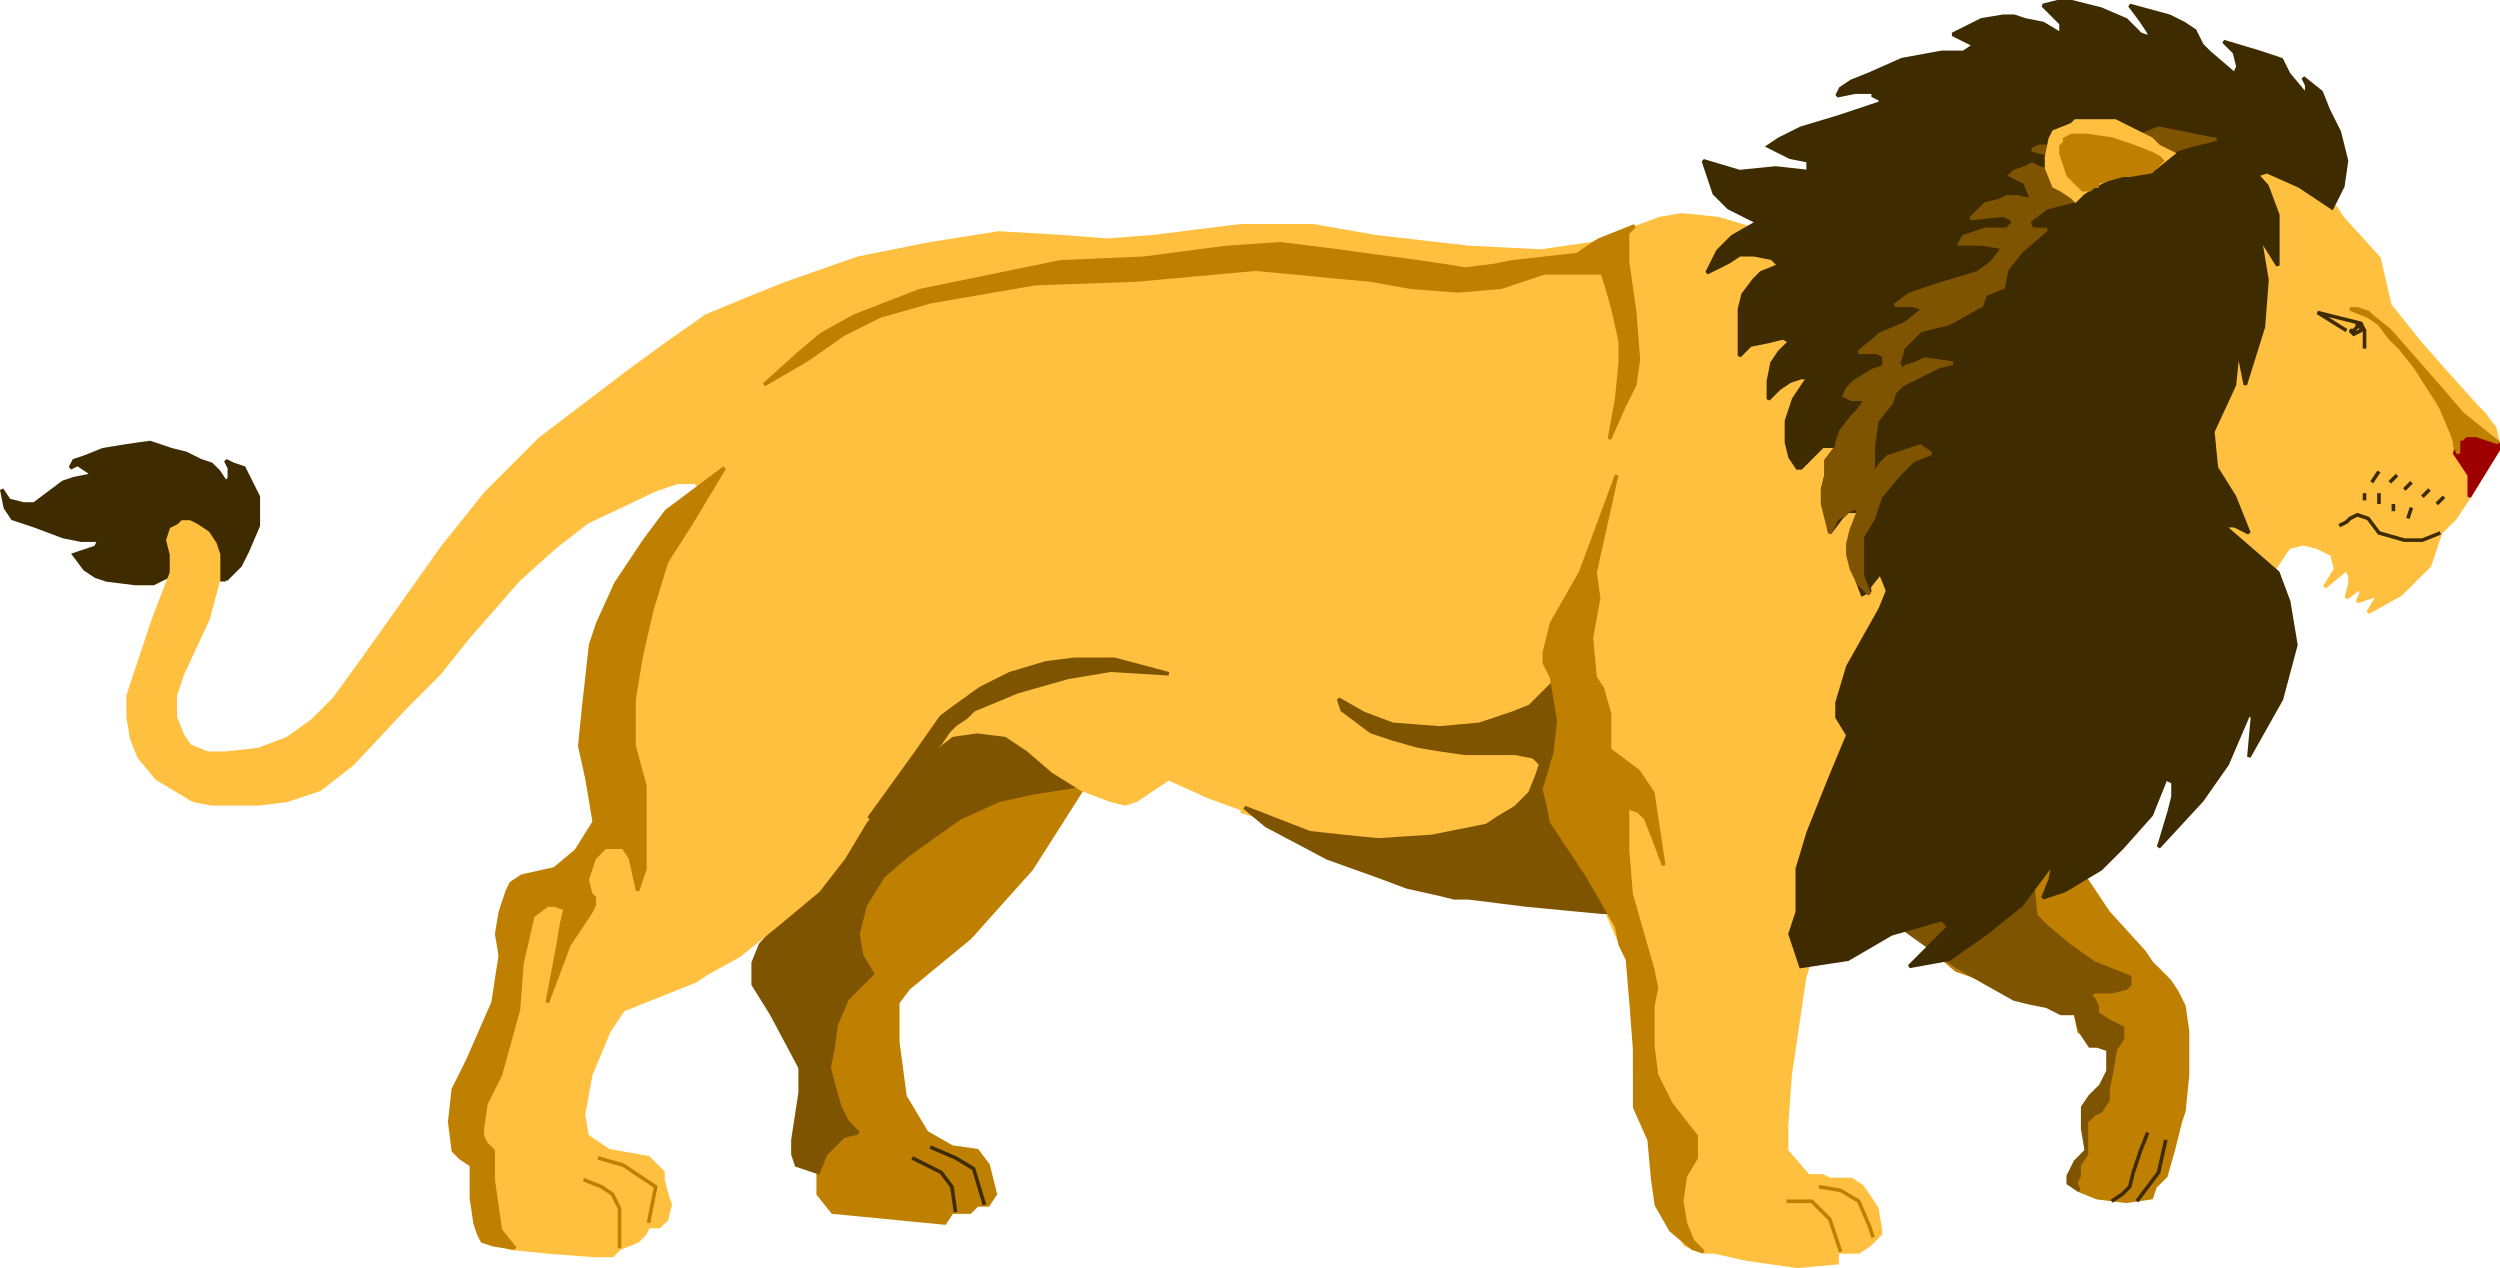
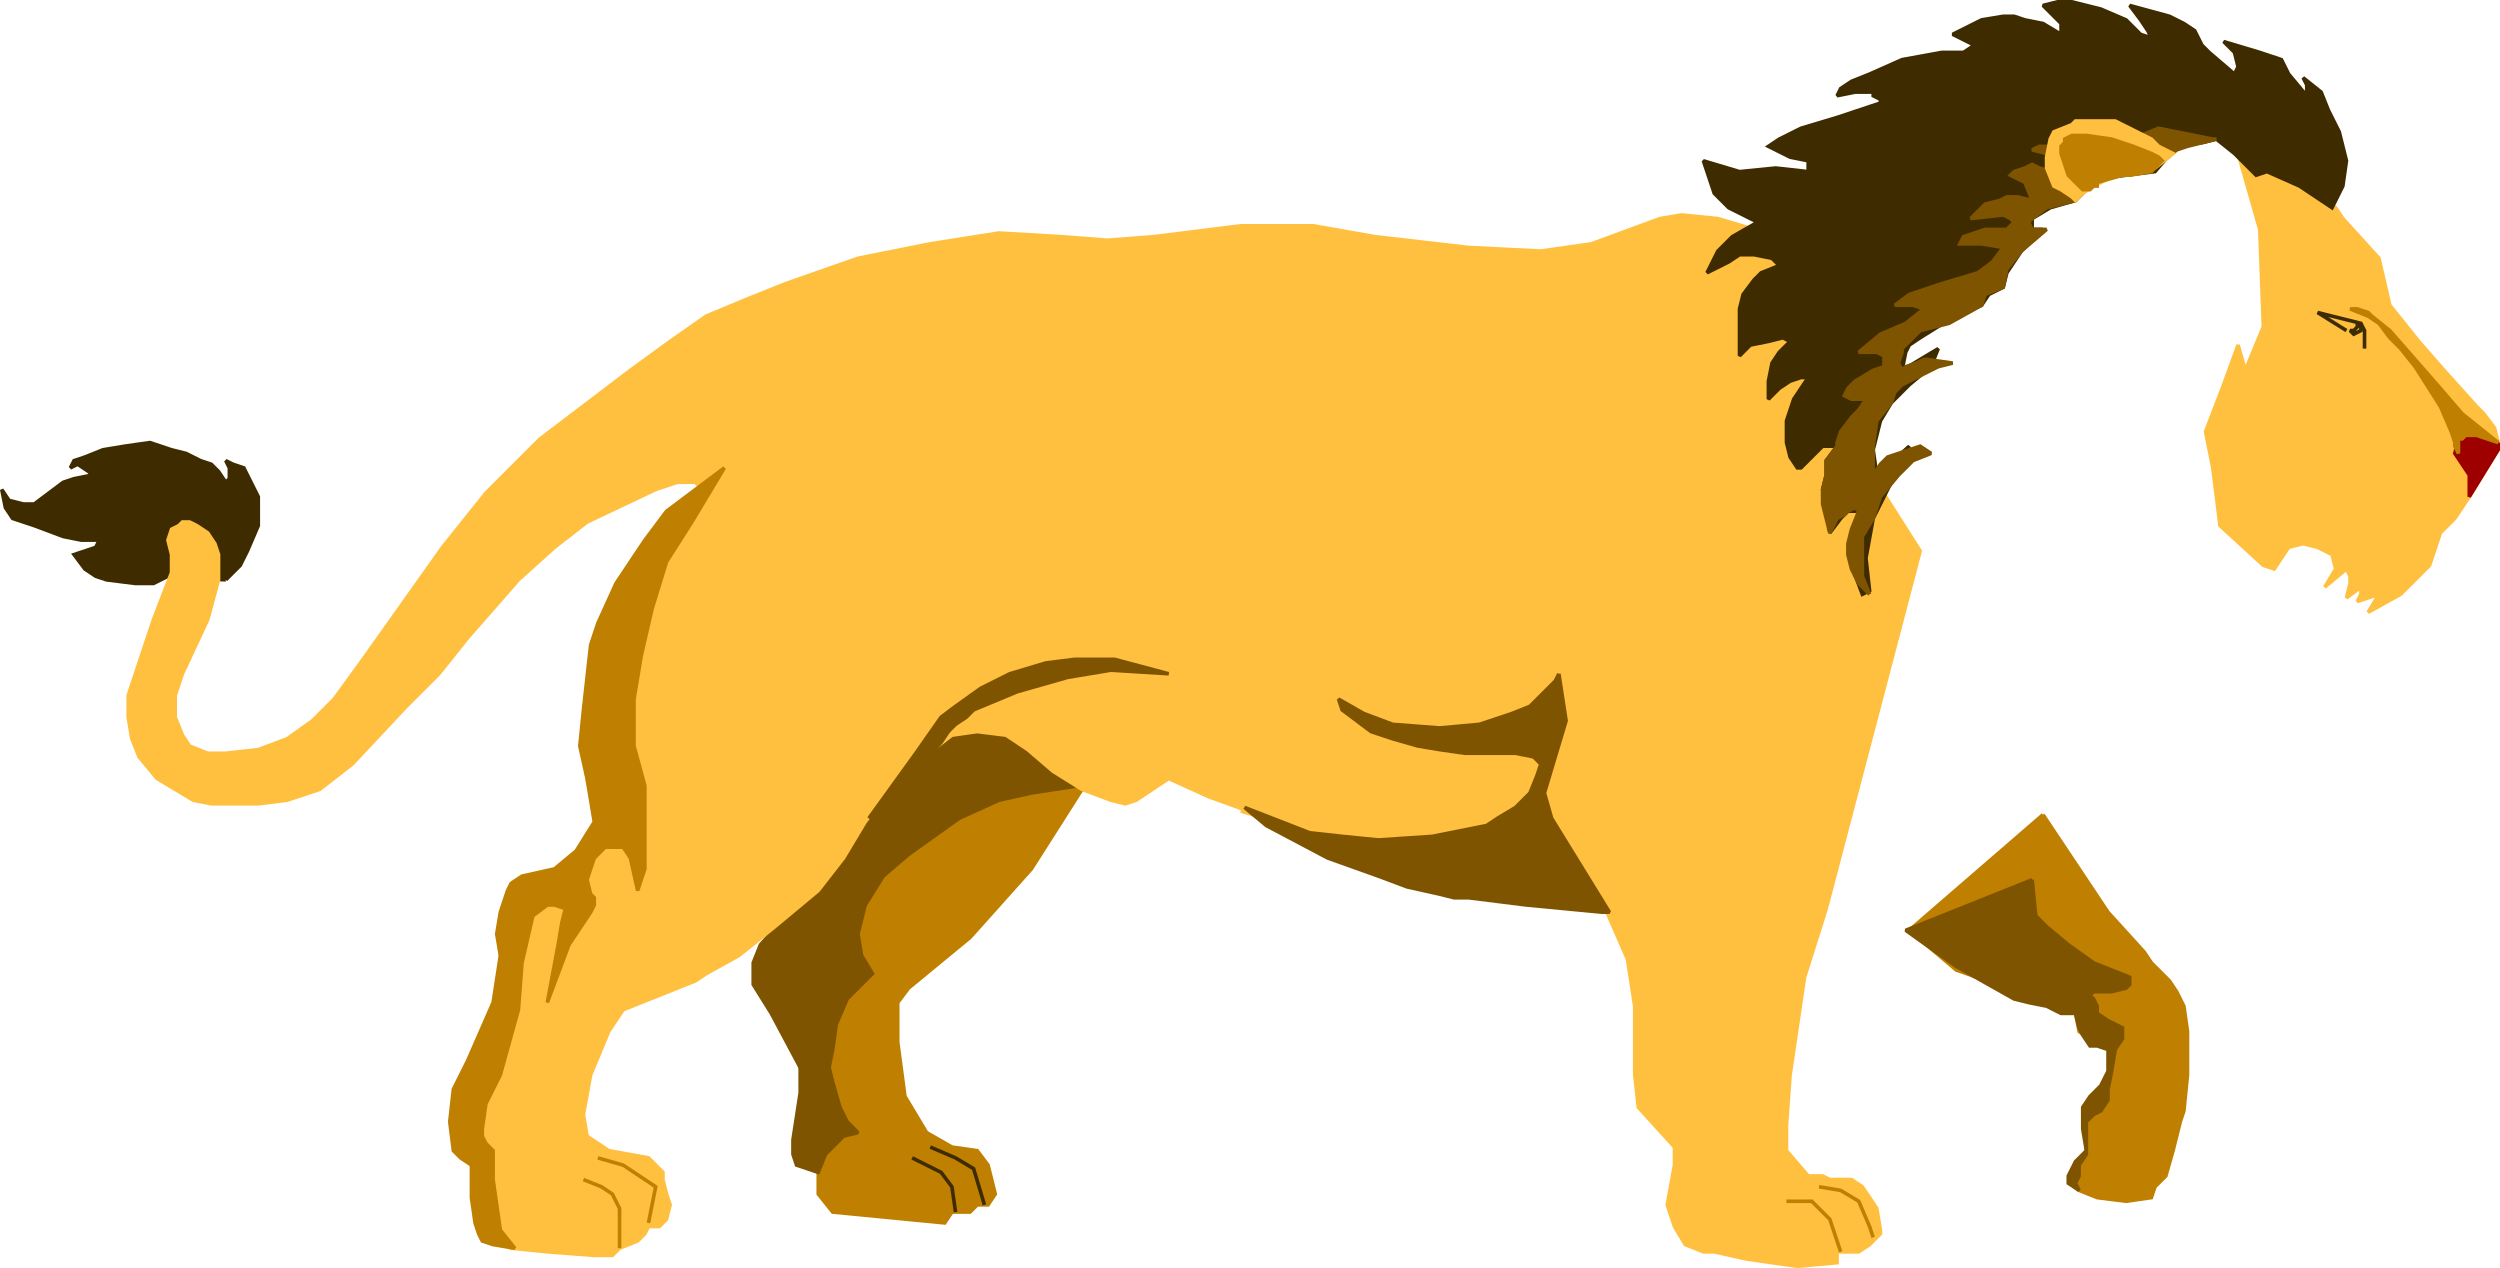
<svg xmlns="http://www.w3.org/2000/svg" width="691.99" height="351.003" version="1.2">
  <g fill="none" fill-rule="evenodd" stroke="#000" stroke-miterlimit="2" font-family="'Sans Serif'" font-size="12.5" font-weight="400">
    <path fill="#ffbf3f" stroke="#ffbf3f" d="M494.49 119.5h16l21 33-26 99-6 19-4 27-1 14v7l6 7h4l2 1h6l3 2 2 3 2 3 1 6v1l-3 3-3 2h-6v3l-11 1-14-2-9-2h-3l-5-2-3-5-2-6 2-11v-5l-10-11-1-9v-19l-2-13-7-16-14-23-2-7 6-20-4-20v-7l9-14 9-27 47-12" vector-effect="non-scaling-stroke" />
    <path fill="#bf7f00" stroke="#bf7f00" d="m213.49 258.5-4 11v4l10 15 4 14-3 9v9l1 2 5 2v6l4 5 31 3 2-3h5l2-2h3l2-3-2-8-3-4-7-1-7-4-6-10-2-15v-11l3-4 17-14 17-19 7-11 7-11-6-7-10-8-10-3h-11l-10 10-15 15-24 33" vector-effect="non-scaling-stroke" />
    <path fill="#7f5400" stroke="#7f5400" d="m257.49 205.5 5-4 7-1h3l6 1 5 3 4 3 7 6 4 4-13 2-9 2-11 5-14 10-7 6-5 8-2 8 1 6 3 5-7 7-3 7-1 7-1 5 1 4 2 7 2 4 3 3-4 1-3 3-2 2-2 5-3-1-3-1-1-3v-4l2-13v-7l-8-15-5-8v-6l2-5 8-9 22-27 17-20" vector-effect="non-scaling-stroke" />
    <path fill="#bf7f00" stroke="#bf7f00" d="m565.49 225.5 18 27 10 11 2 3 5 5 2 3 2 4 1 7v12l-1 10-1 3-2 8-2 7-3 3-1 3-7 1-8-1-5-2-2-3 4-7v-12l5-5 1-5 1-7-5-2-4-3-1-5-7-2-9-4-17-6-13-11 37-32" vector-effect="non-scaling-stroke" />
    <path fill="#7f5400" stroke="#7f5400" d="m562.49 243.5 1 10 3 3 6 5 7 5 10 4v2l-1 1-4 1h-5l-1 1 1 1 1 2v2l3 2 2 1 2 1v3l-2 3-1 6-1 5v3l-2 3-2 1-2 2v9l-2 3v3l-1 2 1 2-3-2v-2l2-4 3-3-1-6v-6l2-3 3-3 2-4v-6l-3-1h-2l-2-3-1-2-1-4h-4l-4-2-5-1-4-1-16-9-14-10 35-14" vector-effect="non-scaling-stroke" />
    <path fill="#3f2b00" stroke="#3f2b00" d="m62.49 160.5 4-4 2-4 3-7v-8l-2-4-2-4-3-1-2-1 1 2v3l-1 1-2-3-2-2-3-1-4-2-4-1-6-2-7 1-6 1-5 2-3 1-1 2 2-1 3 2 1 1-5 1-3 1-8 6h-3l-4-1-2-3 1 5 2 3 3 1 3 1 8 3 5 1h5l-1 2-3 1-3 1 3 4 3 2 3 1 8 1h5l4-2 16 1" vector-effect="non-scaling-stroke" />
    <path fill="#ffbf3f" stroke="#ffbf3f" d="m494.49 123.5 6-19-5-11-3-20-7-10-10-3-10-1-6 1-19 7-14 2-20-1-26-3-17-3h-20l-24 3-13 1-13-1-17-1-19 3-20 4-20 7-10 4-12 5-10 7-11 8-25 19-15 15-12 15-22 31-8 11-6 6-7 5-8 3-9 1h-5l-5-2-2-3-2-5v-6l2-6 7-15 3-11v-7l-1-3-2-3-3-2-2-1h-2l-1 1-2 1-1 3 1 4v5l-5 13-4 12-3 9v6l1 6 2 5 5 6 10 6 5 1h13l8-1 9-3 9-7 15-16 9-9 8-10 14-16 10-9 9-7 19-9 6-2h5l1 1v1h1l-13 14-10 13-6 16-3 19-1 9 1 9 3 13-5 8-8 5-8 2-3 3-2 6-1 12 1 13-9 16-3 9-2 8 2 8 2 2 2 2v9l1 6 2 4 2 2 5 2 10 1 13 1h5l2-2 5-2 2-2 1-2h3l1-1 1-1 1-4-1-3-1-4v-2l-2-2-2-2-11-2-6-4-1-6 2-11 5-12 4-6 5-2 15-6 3-2 9-5 10-8 12-10 7-9 6-10 11-14 13-10 7-1 8 1 6 4 7 6 8 5 8 3 4 1 3-1 9-6 11 5 11 4h-2l19 6 9 4 25-1 18-5 13-7v-11l3-23 64-64m125-81 6 21 1 27-5 12-2-7-4 11-5 13 2 10 2 16 12 11 3 1 4-6 4-1 4 1 4 2 1 4-3 5 6-5 1 2v2l-1 4 4-3v2l-1 2 6-2-3 5 9-5 8-8 3-9 4-4 4-6 8-13v-2l-1-4-3-4-2-2-9-10-7-8-8-10-3-13-10-11-2-3-11-8-5-2-3-1-8-4" vector-effect="non-scaling-stroke" />
-     <path stroke="#3f2b00" d="m647.49 145.5 2-1 1-1 2-1 3 1 3 4 7 2h5l5-2m1-10-2 2m-2-4-2 2m-3-4-2 2m-2-4-2 2m-3-3-2 3m-2 3v2m4-2v3m4 0v2m5-1-1 3" vector-effect="non-scaling-stroke" />
    <path stroke="#bf7f00" d="m161.49 326.5 5 2 3 2 1 2 1 2v11m-6-25 7 2 9 6-2 10" vector-effect="non-scaling-stroke" />
    <path fill="#9e0000" stroke="#9e0000" d="m691.49 122.5-6-2h-3l-2 1-1 4 4 6v6l8-13v-2" vector-effect="non-scaling-stroke" />
-     <path fill="#3f2b00" stroke="#3f2b00" d="m619.49 43.5-6-5-4 1-4 1h-3l-6 7-17 2-5 6-8 2-4 3v3h3l-6 6-4 6-1 4-5 2-1 3-9 4-8 5-3 2-1 2-1 5 9-6-1 5-6 5-5 5-3 5-2 8v7l10-8-2 4-3 4-5 12-2 11v9l4-5 2 5-2 5-9 16-3 10v4l3 5-5 12-6 15-3 10v12l-2 6 3 9 13-2 12-7 14-4 2 2-2 2-9 9 11-2 10-7 10-8 9-12-1 5-2 5 6-2 10-6 6-6 8-9 4-10 2 1v4l-1 4-3 10 12-13 7-10 6-14 1 1-1 11 9-16 4-15-2-12-3-8-15-13h3l4 2-4-10-5-8-1-10 6-13 1-10 2 10 5-16 1-13-2-12 5 8v-14l-3-8-8-9v1" vector-effect="non-scaling-stroke" />
    <path fill="#3f2b00" stroke="#3f2b00" d="m618.49 42.5-5-4-4 1h-4l-3 1-6 7-16 2-6 6-7 2-5 3v3h3l-6 6-4 6-1 4-4 2-2 3-9 4-8 5-3 2-1 2-1 5 10-6-2 5-6 5-5 5-3 5-2 8 1 7 9-8-2 4-2 4-6 12-2 11 1 9-2 1-3-8v-7l2-8h-3l-2 2-3 4-1-8-1-4 1-4v-4l3-4h-4l-2 2-4 4h-1l-2-3-1-4v-6l2-6 4-6h-2l-3 1-3 2-3 3v-5l1-5 2-3 3-3-2-1-4 1-5 1-3 3v-13l1-4 3-4 2-2 5-2-2-2-5-1h-4l-3 2-6 3 3-6 4-4 7-4-8-4-4-4-3-9 10 3 10-1 9 1v-3l-5-1-6-3 3-2 6-3 10-3 12-4v-1l-2-1v-1h-5l-5 1 1-2 3-2 5-2 9-4 11-2h6l3-2-6-3 4-2 4-2 6-1h3l3 1 5 1 5 3v-3l-2-2-3-3 4-1h4l8 2 7 3 2 2 2 2 3 1-1-2-2-3-3-4 11 3 4 2 3 2 2 4 2 2 7 6 1-2-1-4-3-3 10 3 6 2 2 4 5 6v-3l-1-2 5 4 2 5 3 6 2 8-1 7-3 6-9-6-9-4-3 1-6-6" vector-effect="non-scaling-stroke" />
    <path fill="#7f5400" stroke="#7f5400" d="m431.49 186.5 2 13-6 20 2 7 16 26h-2l-21-2-16-2h-4l-4-1-9-2-8-3-14-5-17-9-6-5 18 7 9 1 10 1 15-1 10-2 5-1 3-2 5-3 4-4 2-5 1-3-1-1-1-1-5-1h-14l-7-1-6-1-7-2-6-2-4-3-4-3-1-3 7 4 8 3 13 1 11-1 9-3 5-2 3-3 4-4 1-2" vector-effect="non-scaling-stroke" />
-     <path stroke="#3f2b00" d="m594.49 313.5-2 5-2 6-1 4-2 2-3 2m7 0 6-8 2-9" vector-effect="non-scaling-stroke" />
    <path stroke="#bf7f00" d="M494.49 332.5h7l5 5 2 6 1 3m-6-18 6 1 5 3 3 7 1 3" vector-effect="non-scaling-stroke" />
    <path stroke="#3f2b00" d="m252.49 320.5 8 4 3 4 1 7m-7-18 7 3 5 3 3 10" vector-effect="non-scaling-stroke" />
-     <path fill="#bf7f00" stroke="#bf7f00" d="m441.49 158.5 1 7-2 11 1 11 2 3 2 7v10l4 3 4 3 4 6 3 20-3-8-2-5-2-2-3-1v12l1 12 6 21 1 5-1 5v11l1 8 4 8 7 9v6l-3 5-1 7 1 6 2 5 3 3-3-1-6-5-4-7-1-7-1-11-4-9v-16l-1-13-1-12-2-4-1-5-8-14-10-15-1-5-1-4 3-10 1-9-2-12-2-4v-3l2-8 8-14 10-27-6 27m11-96-2 2v8l2 14 1 13-1 7-3 6-4 9 2-11 1-10v-6l-2-9-2-7-1-3h-16l-12 4-12 1-13-1-11-2-11-1-10-1-11-1-33 3-28 1-29 5-14 4-10 5-10 7-12 7 10-9 6-5 9-5 18-7 39-8 23-1 23-3 15-1 16 2 22 3 7 1 6 1 8-1 5-1 18-2 6-4 10-4" vector-effect="non-scaling-stroke" />
    <path fill="#7f5400" stroke="#7f5400" d="m253.49 208.5 7-10 4-3 7-5 8-4 10-3 8-1h11l15 4-16-1-12 2-14 4-12 5-2 2-3 2-2 2-2 3-10 11-10 10 13-18" vector-effect="non-scaling-stroke" />
    <path fill="#bf7f00" stroke="#bf7f00" d="m655.49 87.5 3 2 3 4 3 3 4 5 7 11 3 7 1 3v1l1 2v-4h1l1-1h3l3 1 3 1-10-8-6-7-7-8-7-8-5-4-1-1-3-1h-2l5 2m-463 48-8 6-6 8-8 12-5 11-2 6-2 18-1 10 2 9 2 12-5 8-6 5-9 2-3 2-1 2-2 6-1 6 1 6-2 13-7 16-4 8-1 9 1 8 2 2 3 2v9l1 7 1 3 1 2 3 1 6 1-4-5-2-14v-8l-2-2-1-2v-2l1-7 4-8 5-18 1-13 3-13 4-3h2l3 1-1 4-1 6-3 16 6-16 6-9 1-2v-2l-1-1-1-4 2-6 3-3h5l2 3 2 9 2-6v-23l-3-11v-13l2-12 3-13 4-13 7-11 9-15-8 6" vector-effect="non-scaling-stroke" />
    <path fill="#7f5400" stroke="#7f5400" d="m517.49 164.5-3-3-2-4-1-4v-3l1-4 2-5-1-1-2 1-1 1-2 1-2 4-1-4-1-4v-4l1-4v-4l3-4v-1l1-3 3-4 2-2 2-3h-4l-2-1 1-2 2-2 5-3 3-1v-3l-2-1h-5l6-5 7-3 5-4-3-1h-5l4-3 9-3 10-3 4-3 3-4-6-1h-6l1-2 6-2h6l2-2-1-1-2-1-9 1 4-4 4-1 2-1h3l4 1-2-5-4-2 1-1 3-1 2-1 2 1 7 2-1-5-8-2 2-1h32l-4-3 5-2 5 1 10 2h1l-4 1-4 1-3 1-6 5-17 3-5 6-8 2-4 3-1 1 1 2h4l-7 6-4 5-1 5-5 2-1 3-9 5-8 2-4 4-1 1v1l-1 3 1 2 1-1 3-1 2-1h1l7 1-4 1-4 2-6 3-2 2-1 3-4 5-1 7v8l2-3 2-2 3-1 3-1 3-1 3 2-5 2-4 4-5 6-2 6-3 5v11l2 5" vector-effect="non-scaling-stroke" />
    <path fill="#ffbf3f" stroke="#ffbf3f" d="m596.49 46.5 5-4-4-2-2-2-6-3-4-2h-11l-1 1-5 2-1 2-1 5v3l2 5 2 1 3 2 1 1 2-2 3-2 6-3 11-2" vector-effect="non-scaling-stroke" />
    <path fill="#bf7f00" stroke="#bf7f00" d="M587.49 48.5h2l6-1 3-3-1-1-2-1-5-2-6-2-7-1h-4l-2 1v1l-1 1v2l1 3 1 3 2 2 2 2h2l1-1h1v-1l7-2" vector-effect="non-scaling-stroke" />
    <path stroke="#3f2b00" d="M654.49 96.5v-5l-1-2-12-3 8 5" vector-effect="non-scaling-stroke" />
    <path stroke="#3f2b00" d="M653.49 89.5v2l-2 1-1-1h1l1-1v-1" vector-effect="non-scaling-stroke" />
  </g>
</svg>